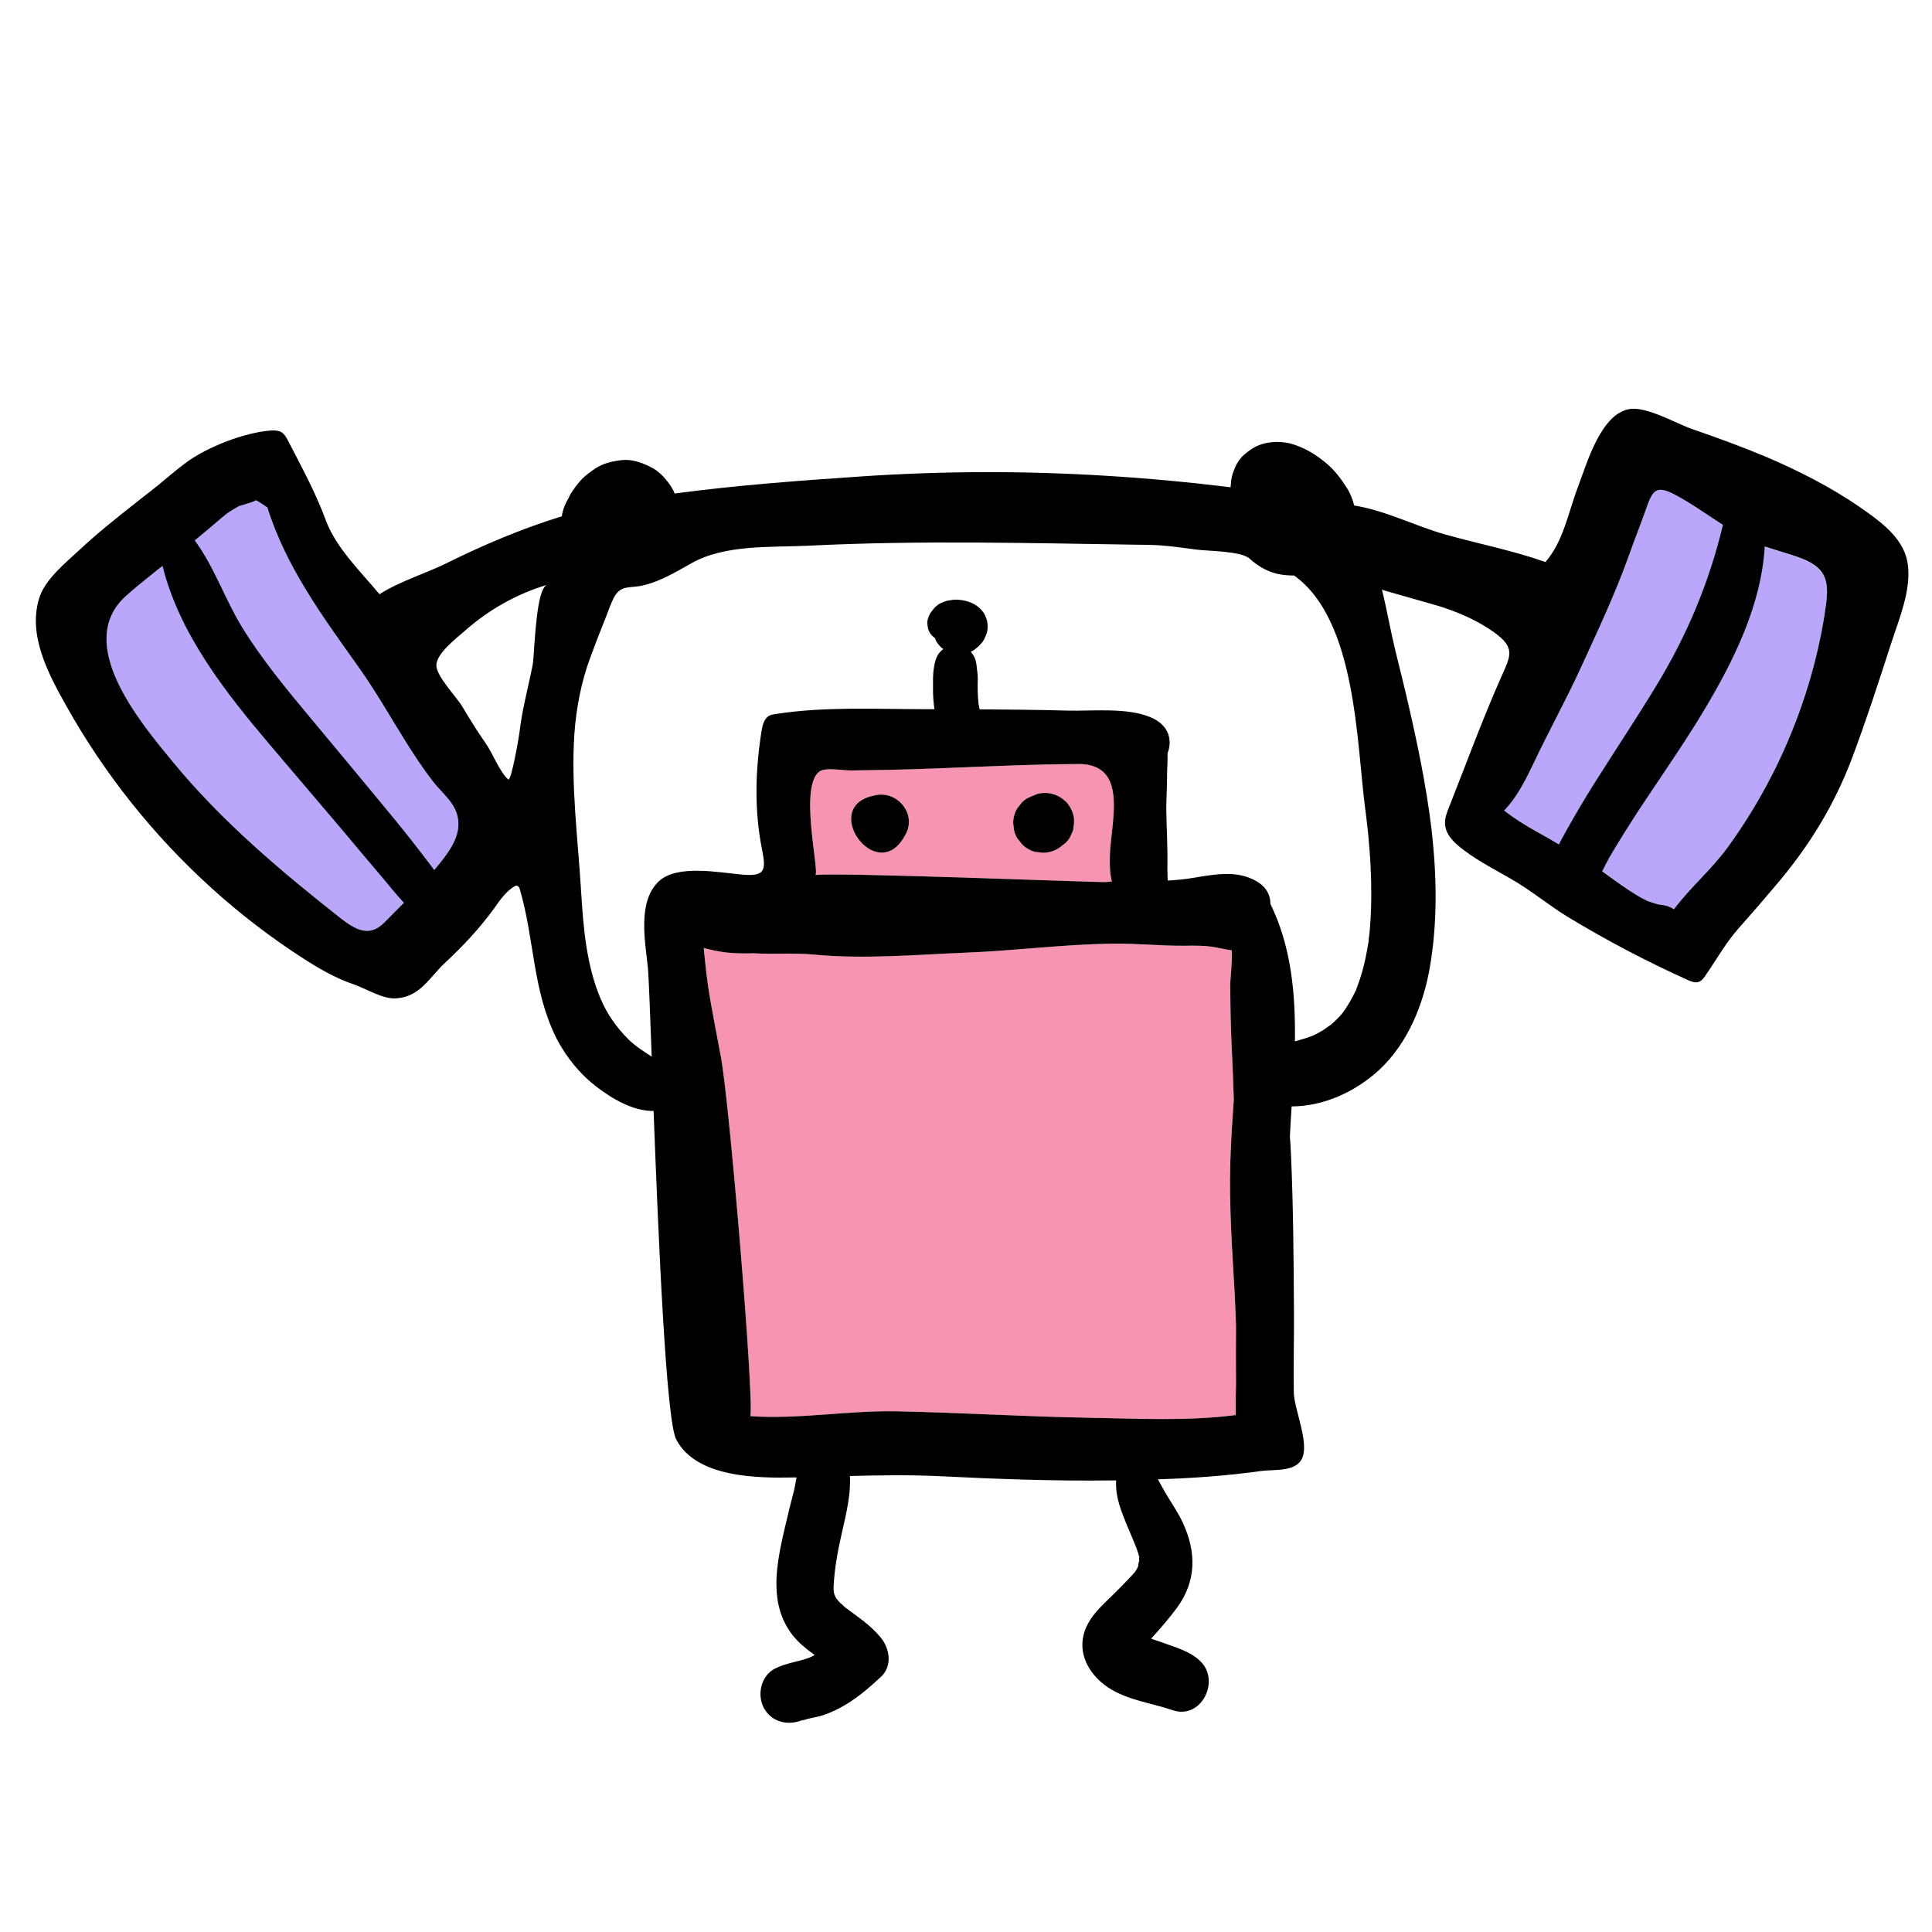
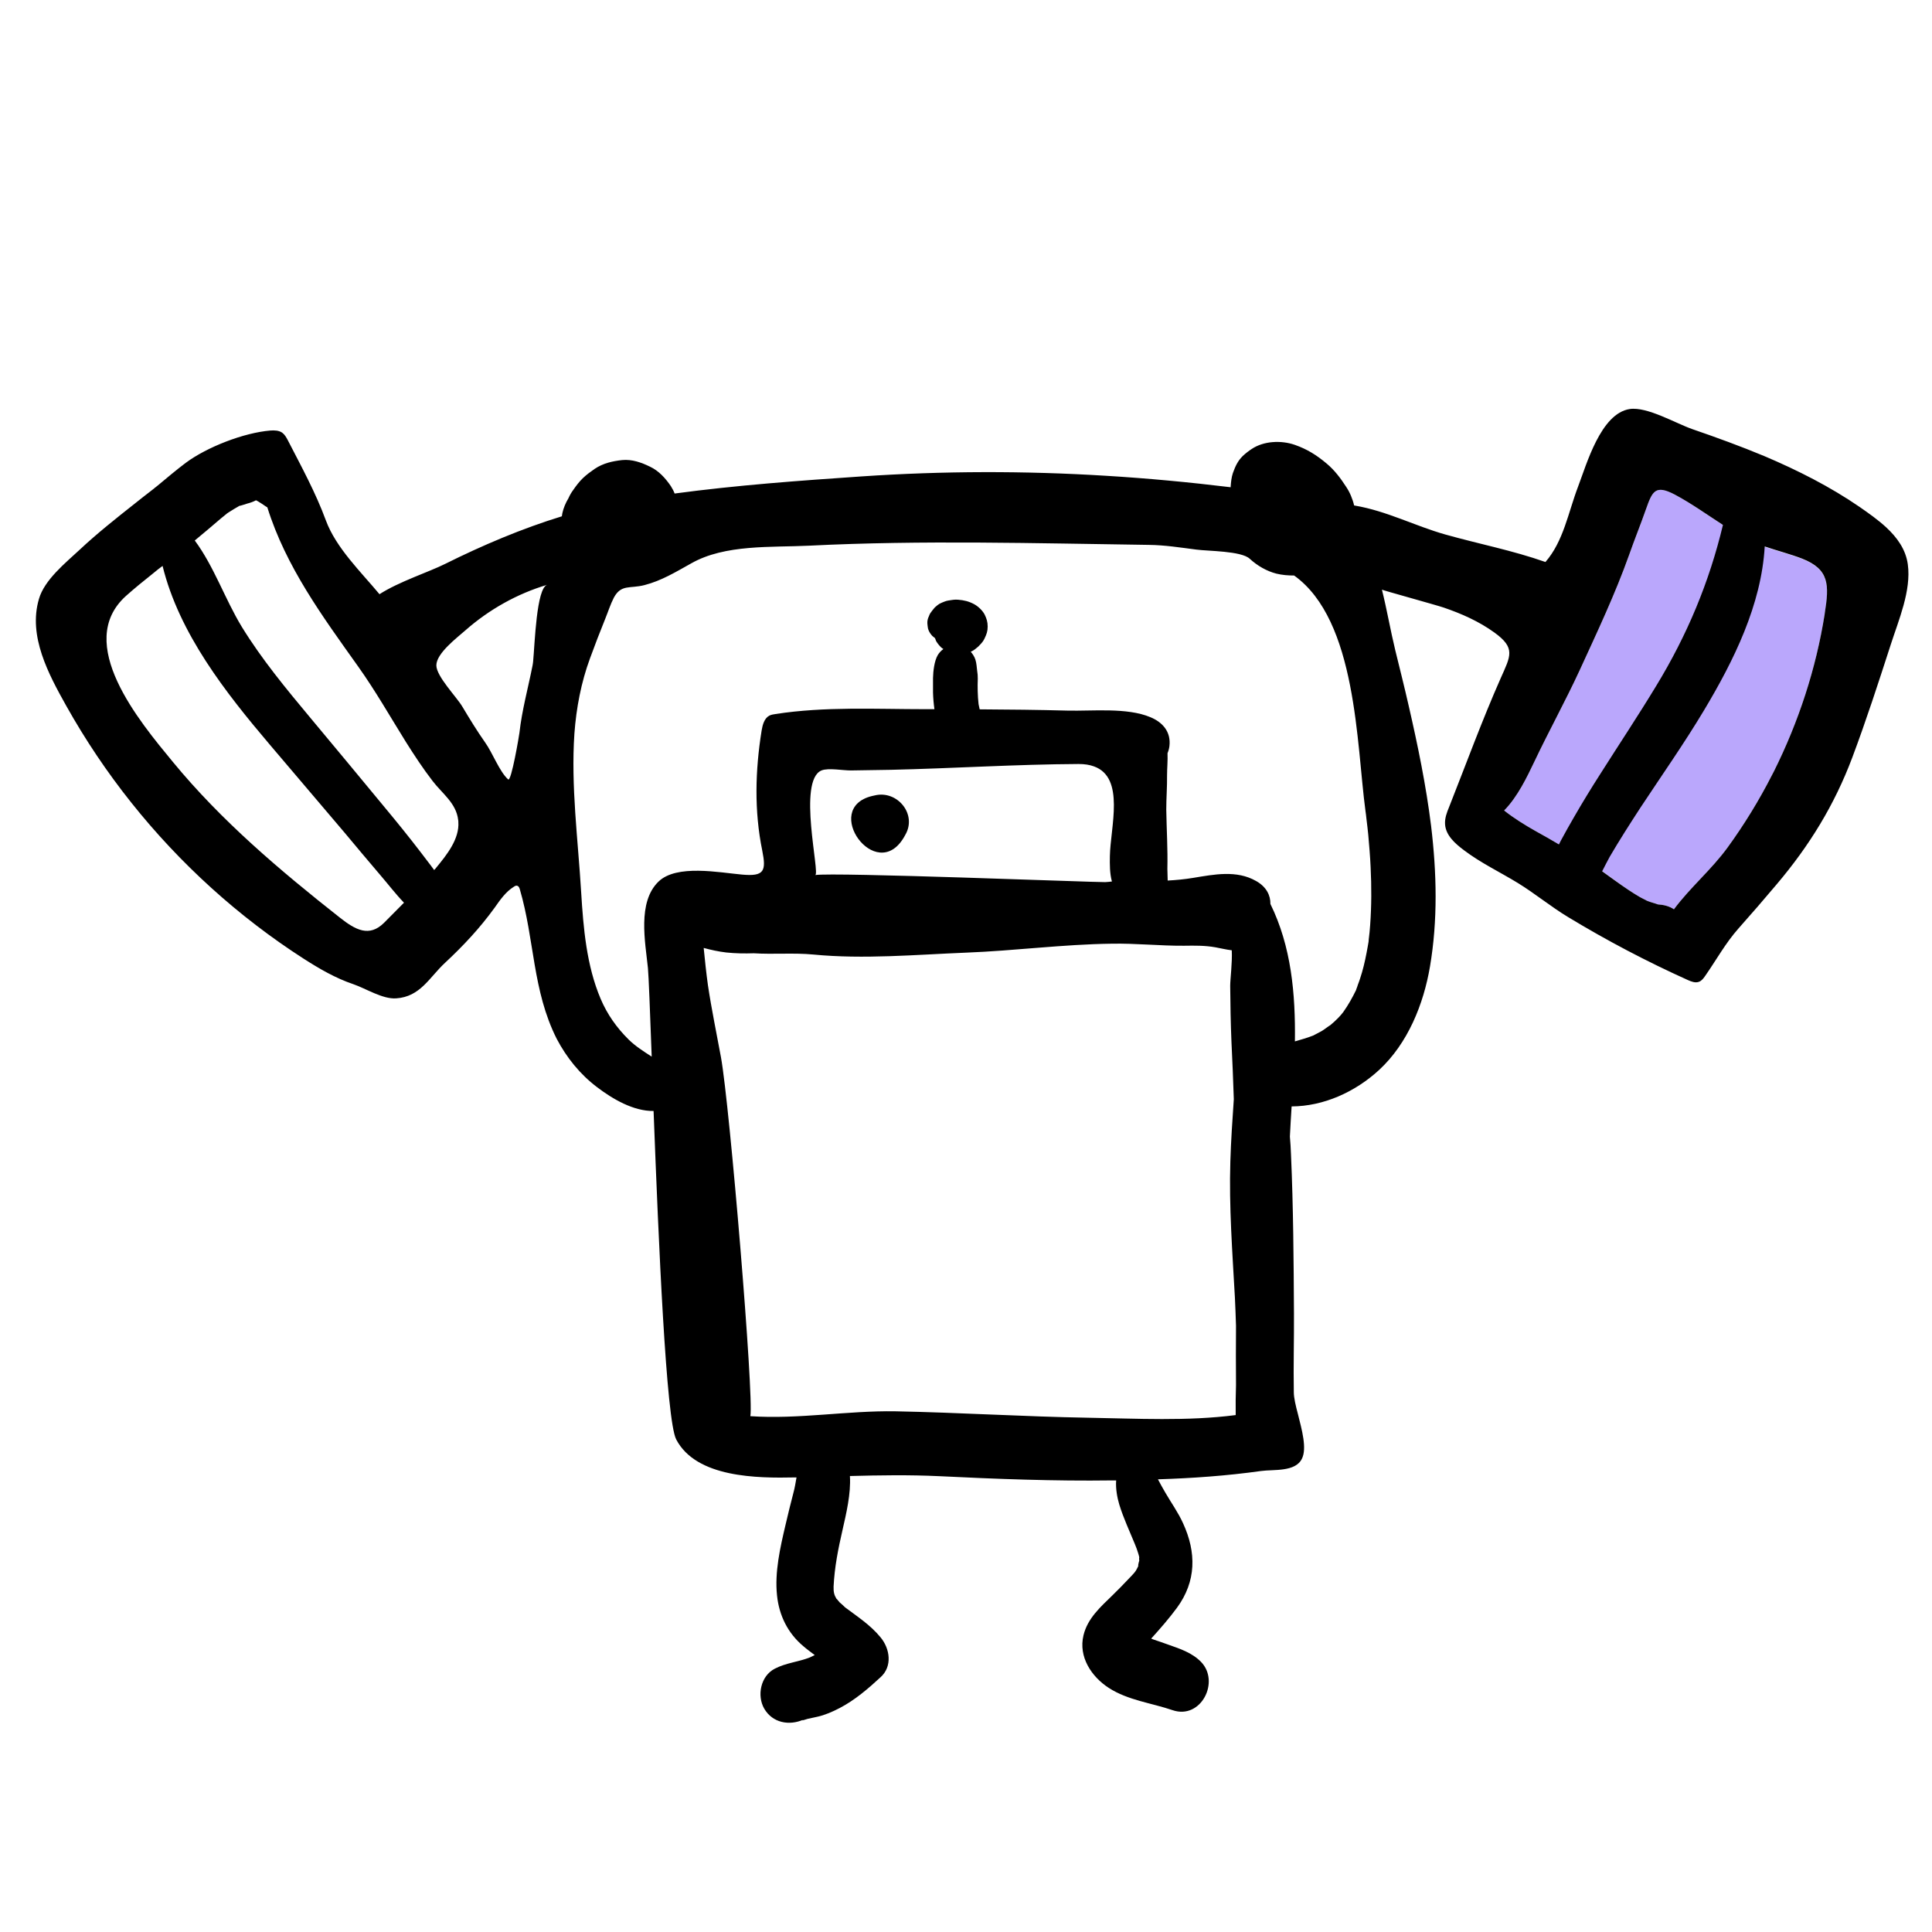
<svg xmlns="http://www.w3.org/2000/svg" width="123" height="123" viewBox="0 0 123 123" fill="none">
  <path d="M114.72 35.58C116.48 36.27 116.46 37.26 116.17 39.08C115.62 42.56 114.51 45.95 112.94 49.1C112.9 49.18 112.86 49.25 112.82 49.33C112 50.94 111.05 52.49 109.99 53.95C108.94 55.39 107.63 56.47 106.57 57.89C106.28 57.69 105.91 57.6 105.55 57.58C105.34 57.5 105.11 57.45 104.89 57.36C104.86 57.36 104.81 57.33 104.77 57.3C104.64 57.24 104.52 57.17 104.4 57.11C104.16 56.97 103.92 56.82 103.68 56.66C102.75 56.03 101.88 55.31 100.9 54.74C99.87 54.13 98.83 53.5 97.78 52.92C97.09 52.53 96.39 52.1 95.76 51.6C96.62 50.73 97.23 49.44 97.68 48.5C98.61 46.54 99.66 44.64 100.57 42.67C101.68 40.25 102.83 37.82 103.72 35.32C104.06 34.35 104.45 33.39 104.79 32.42C105.2 31.26 105.39 30.84 106.63 31.49C108.18 32.32 109.59 33.47 111.16 34.31C112.26 34.9 113.56 35.13 114.72 35.58Z" fill="#BAA7FC" />
-   <path d="M17.019 32.3C18.199 36.08 20.529 39.24 22.799 42.43C23.909 43.99 24.839 45.63 25.849 47.25C26.379 48.09 26.929 48.93 27.539 49.72C28.149 50.52 29.049 51.13 29.169 52.21C29.179 52.24 29.179 52.28 29.179 52.32C29.259 53.41 28.439 54.43 27.779 55.23C27.589 55.47 27.389 55.69 27.189 55.92C26.309 56.88 25.359 57.84 24.449 58.75C23.509 59.68 22.639 59.21 21.649 58.43C17.839 55.43 14.089 52.26 10.999 48.5C8.889 45.94 4.689 40.94 8.019 37.94C8.559 37.46 9.119 37 9.689 36.55C10.019 36.28 10.139 36.18 10.309 36.06C10.589 35.84 10.869 35.63 11.149 35.42C12.159 34.65 13.099 33.83 14.059 33.01C14.179 32.91 14.309 32.8 14.439 32.7C14.459 32.68 14.469 32.67 14.479 32.67C14.499 32.66 14.529 32.64 14.569 32.61C14.789 32.47 15.019 32.33 15.249 32.2C15.259 32.22 15.609 32.1 15.739 32.06C15.939 32.01 16.129 31.94 16.299 31.85C16.359 31.89 16.419 31.91 16.429 31.92C16.599 32.02 16.759 32.13 16.919 32.24C16.959 32.26 16.989 32.28 17.019 32.3Z" fill="#BAA7FC" />
-   <path d="M67.47 53.95C67.59 53.85 67.72 53.75 67.84 53.66C68.02 53.49 68.15 53.29 68.23 53.06C68.31 52.91 68.35 52.76 68.35 52.59C68.38 52.49 68.38 52.39 68.38 52.29C68.38 52.14 68.37 52 68.32 51.85V51.83C68.23 51.53 68.08 51.27 67.86 51.04H67.84C67.61 50.8 67.34 50.64 67.02 50.55C66.69 50.46 66.36 50.46 66.03 50.55C66.01 50.56 65.98 50.57 65.96 50.58C65.78 50.65 65.61 50.73 65.44 50.8C65.22 50.92 65.04 51.08 64.91 51.28C64.74 51.46 64.63 51.68 64.57 51.92C64.5 52.17 64.48 52.42 64.54 52.67C64.55 52.92 64.63 53.15 64.76 53.36C64.86 53.49 64.96 53.62 65.06 53.74C65.29 53.98 65.57 54.14 65.88 54.23C66.05 54.25 66.22 54.27 66.38 54.29C66.72 54.29 67.04 54.21 67.33 54.04C67.35 54.02 67.37 54.01 67.4 53.99C67.42 53.98 67.44 53.96 67.47 53.95ZM57.63 53.16C58.41 51.84 57.12 50.29 55.69 50.64L55.51 50.68C52.28 51.47 55.77 56.3 57.54 53.32C57.57 53.27 57.6 53.21 57.63 53.16ZM70.36 56.16C69.58 56.17 53.06 55.52 51.9 55.71C52.23 55.66 50.75 49.7 52.3 49.05C52.74 48.87 53.7 49.06 54.19 49.05C55.03 49.04 55.87 49.02 56.71 49.01C60.69 48.92 64.68 48.66 68.66 48.64C69.05 48.64 69.37 48.69 69.64 48.79C71.65 49.5 70.69 52.67 70.66 54.51C70.65 55.04 70.65 55.61 70.79 56.12C70.65 56.14 70.51 56.15 70.36 56.16Z" fill="#F694B2" />
-   <path d="M47.989 60.69C49.239 60.77 50.539 60.65 51.779 60.77C54.999 61.08 58.269 60.77 61.499 60.65C64.599 60.53 67.679 60.12 70.769 60.08C72.309 60.05 73.839 60.22 75.379 60.21C76.059 60.2 76.709 60.19 77.379 60.31C77.719 60.37 78.069 60.46 78.419 60.5C78.459 61.29 78.319 62.32 78.319 62.77C78.329 63.95 78.349 65.13 78.399 66.32C78.459 67.54 78.509 68.76 78.549 69.98C78.459 71.3 78.369 72.61 78.329 73.93C78.239 76.83 78.459 79.72 78.619 82.62C78.649 83.22 78.669 83.82 78.689 84.41C78.679 85.67 78.679 86.92 78.689 88.18C78.669 88.81 78.659 89.45 78.669 90.09C75.589 90.49 72.359 90.31 69.309 90.26C65.199 90.19 61.109 89.93 56.999 89.85C53.949 89.8 50.829 90.37 47.769 90.16C48.009 88.96 46.459 70.4 45.899 67.31C45.619 65.78 45.299 64.26 45.069 62.72C44.959 61.94 44.879 61.14 44.799 60.35C45.279 60.48 45.739 60.58 46.239 60.64C46.819 60.7 47.409 60.71 47.989 60.69Z" fill="#F694B2" />
-   <path d="M67.02 50.55C67.34 50.64 67.61 50.8 67.84 51.03H67.86C68.08 51.27 68.23 51.53 68.32 51.83V51.85C68.37 52 68.38 52.14 68.38 52.29C68.38 52.39 68.38 52.49 68.35 52.59C68.35 52.76 68.31 52.91 68.23 53.06C68.15 53.29 68.02 53.49 67.84 53.66C67.72 53.75 67.59 53.85 67.47 53.95C67.44 53.96 67.42 53.98 67.4 53.99C67.37 54.01 67.35 54.02 67.33 54.04C67.04 54.21 66.72 54.29 66.38 54.29C66.22 54.27 66.05 54.25 65.88 54.23C65.57 54.14 65.29 53.98 65.06 53.74C64.96 53.62 64.86 53.49 64.76 53.36C64.63 53.15 64.55 52.92 64.54 52.67C64.48 52.42 64.5 52.17 64.57 51.92C64.63 51.68 64.74 51.46 64.91 51.28C65.04 51.08 65.22 50.92 65.44 50.8C65.61 50.73 65.78 50.65 65.96 50.58C65.98 50.57 66.01 50.56 66.03 50.55C66.36 50.46 66.69 50.46 67.02 50.55Z" fill="black" />
  <path d="M121.46 35.93C121.33 34.97 120.77 34.21 120.08 33.57C119.56 33.09 118.96 32.67 118.4 32.28C116.51 30.98 114.45 29.94 112.33 29.04C110.82 28.41 109.28 27.85 107.74 27.32C106.68 26.95 104.87 25.88 103.76 26.04C101.91 26.32 101.01 29.56 100.46 31C99.84 32.63 99.54 34.46 98.39 35.78C96.29 35.04 94.15 34.63 92.02 34.03C90.07 33.48 88.31 32.54 86.27 32.19C86.25 32.19 86.23 32.18 86.21 32.18C86.11 31.75 85.93 31.33 85.7 30.99C85.36 30.46 84.96 29.93 84.47 29.52C83.83 28.98 83.23 28.6 82.43 28.32C81.56 28.02 80.45 28.07 79.68 28.59C79.51 28.7 79.29 28.87 79.12 29.03C78.79 29.36 78.65 29.68 78.49 30.12C78.4 30.39 78.37 30.69 78.35 30.97V31.02C75.71 30.7 73.06 30.45 70.41 30.29C65.23 29.97 60.04 29.98 54.86 30.33C50.89 30.6 46.9 30.89 42.95 31.42C42.89 31.26 42.81 31.11 42.71 30.95C42.37 30.45 41.94 29.97 41.38 29.71C40.83 29.44 40.23 29.23 39.61 29.29C38.98 29.36 38.4 29.49 37.86 29.85C37.6 30.03 37.34 30.22 37.11 30.44C36.88 30.66 36.67 30.94 36.49 31.2C36.37 31.36 36.27 31.54 36.19 31.72C36.01 32.02 35.87 32.35 35.8 32.68C35.79 32.75 35.78 32.81 35.77 32.87C33.23 33.65 30.73 34.71 28.34 35.9C27.3 36.42 25.4 37.03 24.16 37.83C22.98 36.41 21.4 34.89 20.75 33.14C20.1 31.37 19.19 29.71 18.32 28.02C18.23 27.85 18.13 27.67 17.97 27.55C17.76 27.4 17.47 27.39 17.21 27.41C15.52 27.55 13.18 28.46 11.82 29.47C11.21 29.93 10.62 30.43 10.03 30.92L9.88 31.04H9.87C9.87 31.04 9.84 31.07 9.82 31.09C9.79 31.11 9.76 31.14 9.73 31.16C9.67 31.21 9.6 31.26 9.55 31.3C9.22 31.55 8.9 31.81 8.57 32.07C7.38 33.01 6.18 33.96 5.07 35C4.18 35.83 2.83 36.91 2.48 38.13C1.78 40.5 3.09 42.92 4.22 44.94C5.43 47.1 6.82 49.17 8.36 51.1C11.45 54.98 15.17 58.36 19.34 61.04C20.34 61.68 21.37 62.28 22.5 62.66C23.31 62.94 24.36 63.62 25.22 63.56C26.76 63.46 27.33 62.23 28.33 61.3C29.5 60.21 30.54 59.1 31.49 57.79C31.84 57.29 32.2 56.77 32.72 56.45C32.79 56.4 32.88 56.36 32.95 56.4C33.03 56.43 33.06 56.52 33.09 56.6C34.04 59.83 33.89 63.05 35.44 66.13C36.07 67.33 36.93 68.4 38.02 69.22C38.99 69.96 40.33 70.75 41.61 70.73C41.93 79.13 42.41 90.4 43.05 91.64C44.33 94.09 48.23 94.11 50.61 94.06H50.71C50.65 94.39 50.6 94.73 50.51 95.05C50.33 95.73 50.17 96.4 50.01 97.08C49.67 98.53 49.31 100.09 49.47 101.58C49.6 102.84 50.15 103.97 51.14 104.8C51.37 105 51.62 105.18 51.87 105.37C51.77 105.42 51.67 105.47 51.56 105.52C50.82 105.81 50.05 105.86 49.32 106.24C48.43 106.7 48.17 107.95 48.66 108.79C49.19 109.69 50.25 109.88 51.15 109.48C50.89 109.61 51.33 109.45 51.42 109.43C51.62 109.38 51.82 109.35 52.02 109.3C52.52 109.19 53 108.98 53.46 108.74C54.42 108.24 55.27 107.51 56.06 106.78C56.83 106.09 56.66 104.96 56.06 104.24C55.42 103.46 54.6 102.93 53.8 102.33C53.8 102.33 53.8 102.32 53.79 102.32C53.73 102.25 53.5 102.05 53.46 102.02C53.41 101.97 53.27 101.78 53.25 101.78C53.11 101.55 53.06 101.36 53.07 101.01C53.13 99.77 53.36 98.62 53.64 97.4C53.87 96.38 54.18 95.11 54.11 93.97C56 93.92 57.88 93.89 59.79 93.98C63.46 94.16 67.12 94.3 70.79 94.25H71.06C71.02 94.78 71.13 95.36 71.26 95.79C71.52 96.64 71.91 97.47 72.25 98.3C72.26 98.33 72.35 98.55 72.36 98.58C72.42 98.76 72.49 98.95 72.53 99.14C72.53 99.15 72.54 99.16 72.53 99.17C72.53 99.12 72.51 99.19 72.53 99.36C72.49 99.47 72.43 99.76 72.48 99.67C72.3 100.09 72.19 100.16 71.87 100.5C71.53 100.86 71.18 101.22 70.82 101.57C70.06 102.31 69.24 103.03 68.98 104.11C68.65 105.48 69.48 106.74 70.59 107.46C71.81 108.25 73.32 108.42 74.66 108.88C76.46 109.49 77.69 107.06 76.46 105.8C75.89 105.22 75.13 104.97 74.39 104.71C74.06 104.59 73.74 104.48 73.41 104.37C73.37 104.35 73.33 104.34 73.29 104.32C73.86 103.69 74.42 103.05 74.93 102.36C76.17 100.67 76.17 98.83 75.32 96.98C75.01 96.29 74.56 95.67 74.18 95.01C74.02 94.74 73.87 94.46 73.72 94.18C75.91 94.11 78.07 93.96 80.29 93.65C81.08 93.54 82.48 93.73 82.89 92.86C83.21 92.2 82.89 91.05 82.63 90.02C82.49 89.49 82.37 89 82.37 88.62C82.34 86.95 82.39 85.28 82.38 83.62C82.36 80.24 82.34 76.86 82.19 73.49C82.18 73.11 82.15 72.74 82.12 72.36C82.15 71.73 82.19 71.09 82.23 70.44C84.26 70.43 86.27 69.53 87.81 68.11C89.63 66.42 90.63 63.94 91.04 61.53C91.54 58.58 91.47 55.57 91.11 52.58C90.79 50 90.26 47.44 89.69 44.96C89.42 43.77 89.12 42.58 88.83 41.4C88.52 40.12 88.3 38.82 87.98 37.54C87.99 37.57 91.44 38.52 91.91 38.68C93.05 39.07 94.16 39.56 95.14 40.27C96.51 41.26 96.17 41.76 95.54 43.18C94.35 45.87 93.34 48.64 92.26 51.37C92.11 51.73 91.97 52.1 92 52.49C92.05 53.18 92.63 53.7 93.19 54.12C94.27 54.94 95.48 55.51 96.64 56.22C97.73 56.89 98.73 57.72 99.84 58.39C102.3 59.88 104.85 61.22 107.47 62.4C107.68 62.49 107.92 62.59 108.15 62.51C108.33 62.45 108.45 62.29 108.56 62.13C109.28 61.1 109.84 60.06 110.68 59.11C111.5 58.19 112.32 57.24 113.12 56.29C115.21 53.82 116.79 51.24 117.92 48.24C118.81 45.87 119.59 43.46 120.37 41.05C120.87 39.49 121.69 37.6 121.46 35.93ZM24.45 58.75C23.51 59.68 22.64 59.21 21.65 58.43C17.84 55.43 14.09 52.26 11 48.5C8.89 45.94 4.69 40.94 8.02 37.94C8.56 37.46 9.12 37 9.69 36.55C10.02 36.28 10.14 36.18 10.31 36.06L10.35 36.03C11.41 40.34 14.37 44.1 17.17 47.4C18.75 49.26 20.34 51.13 21.92 52.99C22.68 53.9 23.44 54.81 24.21 55.71C24.71 56.29 25.18 56.91 25.72 57.47C25.3 57.9 24.87 58.33 24.45 58.75ZM27.78 55.23C27.74 55.29 27.69 55.34 27.64 55.39C27.36 55 27.06 54.63 26.77 54.24C26.02 53.26 25.24 52.3 24.45 51.35C22.89 49.46 21.33 47.58 19.76 45.7C18.21 43.84 16.66 41.97 15.39 39.9C14.32 38.14 13.63 36.07 12.4 34.41C12.96 33.95 13.51 33.48 14.06 33.01C14.18 32.91 14.31 32.8 14.44 32.7C14.46 32.68 14.47 32.67 14.48 32.67C14.5 32.66 14.53 32.64 14.57 32.61C14.79 32.47 15.02 32.33 15.25 32.2C15.26 32.22 15.61 32.1 15.74 32.06C15.94 32.01 16.13 31.94 16.3 31.85C16.36 31.89 16.42 31.91 16.43 31.92C16.6 32.02 16.76 32.13 16.92 32.24C16.96 32.26 16.99 32.28 17.02 32.3C18.2 36.08 20.53 39.24 22.8 42.43C23.91 43.99 24.84 45.63 25.85 47.25C26.38 48.09 26.93 48.93 27.54 49.72C28.15 50.52 29.05 51.13 29.17 52.21C29.18 52.24 29.18 52.28 29.18 52.32C29.26 53.41 28.44 54.43 27.78 55.23ZM33.94 42.13C33.93 42.24 33.91 42.33 33.9 42.39C33.62 43.81 33.23 45.21 33.07 46.65C33.06 46.77 32.55 49.81 32.35 49.62C31.8 49.13 31.35 47.91 30.88 47.26C30.36 46.52 29.89 45.75 29.43 44.98C29.07 44.37 27.78 43.06 27.78 42.36C27.78 41.59 29.1 40.6 29.63 40.13C31.13 38.81 32.92 37.8 34.84 37.23C34.15 37.44 34.05 40.98 33.94 42.13ZM78.69 88.18C78.67 88.81 78.66 89.45 78.67 90.09C75.59 90.49 72.36 90.31 69.31 90.26C65.2 90.19 61.11 89.93 57 89.85C53.95 89.8 50.83 90.37 47.77 90.16C48.01 88.96 46.46 70.4 45.9 67.31C45.62 65.78 45.3 64.26 45.07 62.72C44.96 61.94 44.88 61.14 44.8 60.35C45.28 60.48 45.74 60.58 46.24 60.64C46.82 60.7 47.41 60.71 47.99 60.69C49.24 60.77 50.54 60.65 51.78 60.77C55 61.08 58.27 60.78 61.5 60.65C64.6 60.53 67.68 60.12 70.77 60.08C72.31 60.05 73.84 60.22 75.38 60.21C76.06 60.2 76.71 60.19 77.38 60.31C77.72 60.37 78.07 60.46 78.42 60.5C78.46 61.29 78.32 62.32 78.32 62.77C78.33 63.95 78.35 65.13 78.4 66.32C78.46 67.54 78.51 68.76 78.55 69.98C78.46 71.3 78.37 72.61 78.33 73.93C78.24 76.83 78.46 79.72 78.62 82.62C78.65 83.22 78.67 83.82 78.69 84.41C78.68 85.67 78.68 86.92 78.69 88.18ZM70.79 56.12C70.65 56.14 70.51 56.15 70.36 56.16C69.58 56.17 53.06 55.52 51.9 55.71C52.23 55.66 50.75 49.7 52.3 49.05C52.74 48.87 53.7 49.06 54.19 49.05C55.03 49.04 55.87 49.02 56.71 49.01C60.69 48.92 64.68 48.66 68.66 48.64C69.05 48.64 69.37 48.69 69.64 48.79C71.65 49.5 70.69 52.67 70.66 54.51C70.65 55.04 70.65 55.61 70.79 56.12ZM87.23 58.9C87.21 59.2 87.18 59.5 87.14 59.81C87.14 59.83 87.13 59.89 87.13 59.95C87.11 60.04 87.1 60.14 87.08 60.24C86.98 60.8 86.87 61.36 86.71 61.91C86.63 62.17 86.55 62.44 86.45 62.69C86.42 62.79 86.38 62.9 86.34 63C86.34 63 86.34 63.007 86.34 63.02C86.1 63.51 85.84 63.98 85.52 64.43C85.42 64.56 85.32 64.68 85.21 64.79C85.05 64.96 84.87 65.12 84.69 65.27C84.65 65.28 84.27 65.57 84.18 65.62C84.09 65.68 83.66 65.89 83.62 65.92C83.23 66.07 82.84 66.19 82.44 66.3C82.48 63.26 82.21 60.26 80.88 57.55C80.89 57.01 80.63 56.46 79.97 56.09C78.73 55.38 77.3 55.67 75.96 55.89C75.42 55.98 74.88 56.03 74.34 56.06C74.33 55.74 74.32 55.47 74.32 55.32C74.35 54.06 74.27 52.8 74.25 51.54C74.25 50.81 74.31 50.08 74.3 49.36C74.3 48.91 74.35 48.42 74.33 47.95C74.39 47.81 74.43 47.66 74.45 47.51C74.56 46.61 74.04 45.99 73.24 45.66C71.75 45.03 69.53 45.28 67.96 45.24C66.1 45.19 64.23 45.17 62.37 45.16C62.35 45.05 62.32 44.94 62.3 44.83C62.24 44.29 62.23 43.74 62.25 43.2C62.25 43.03 62.24 42.87 62.21 42.7C62.18 42.46 62.17 42.22 62.1 42C62.04 41.81 61.93 41.64 61.8 41.49C61.83 41.48 61.86 41.47 61.89 41.45C62.02 41.39 62.14 41.28 62.25 41.19C62.29 41.15 62.34 41.11 62.37 41.07C62.49 40.95 62.61 40.81 62.68 40.65C62.81 40.38 62.88 40.19 62.88 39.89C62.88 39.59 62.81 39.38 62.69 39.13C62.55 38.86 62.27 38.6 62.01 38.46C61.67 38.28 61.37 38.21 60.99 38.18C60.79 38.16 60.58 38.2 60.39 38.23C60.3 38.24 60.21 38.27 60.13 38.3C60.03 38.34 59.9 38.39 59.81 38.44C59.76 38.47 59.62 38.57 59.54 38.65L59.49 38.7C59.4 38.81 59.3 38.93 59.22 39.05C59.22 39.06 59.21 39.07 59.21 39.07C59.18 39.12 59.16 39.17 59.14 39.23C59.07 39.37 59.03 39.52 59.04 39.69C59.04 39.74 59.07 39.96 59.08 40.01C59.12 40.16 59.19 40.29 59.29 40.41C59.35 40.5 59.44 40.55 59.52 40.62C59.53 40.63 59.53 40.64 59.54 40.66C59.56 40.7 59.57 40.75 59.59 40.8C59.67 40.94 59.78 41.08 59.9 41.2C59.95 41.25 60 41.28 60.06 41.32C59.91 41.43 59.79 41.56 59.7 41.71C59.48 42.09 59.41 42.74 59.4 43.16C59.4 43.47 59.4 43.78 59.4 44.09C59.41 44.44 59.44 44.8 59.49 45.15H58.94C55.74 45.15 52.51 44.97 49.36 45.46C49.23 45.48 49.1 45.5 48.98 45.56C48.66 45.73 48.55 46.14 48.49 46.5C48.08 49.05 48.01 51.62 48.53 54.16C48.79 55.46 48.65 55.81 47.24 55.68C45.78 55.55 43.07 55.01 41.92 56.13C40.57 57.44 41.08 59.97 41.25 61.63C41.3 62.16 41.38 64.33 41.49 67.27C40.98 66.94 40.46 66.61 40.03 66.19C39.26 65.43 38.66 64.58 38.24 63.59C37.34 61.47 37.14 59.09 37 56.81C36.8 53.45 36.34 50.06 36.57 46.69C36.69 45.07 37 43.44 37.56 41.92C37.87 41.07 38.19 40.24 38.53 39.4C38.71 38.96 38.86 38.48 39.08 38.05C39.55 37.18 40.1 37.49 41.03 37.25C42.12 36.97 43.03 36.41 44 35.87C46.16 34.64 49.1 34.86 51.52 34.74C58.72 34.38 65.92 34.59 73.13 34.69C74.16 34.7 75.15 34.86 76.17 34.99C76.91 35.09 79.02 35.07 79.56 35.57C80.05 36.02 80.64 36.36 81.26 36.52C81.63 36.61 82.01 36.64 82.39 36.64C86.39 39.5 86.36 47.39 86.93 51.61C86.94 51.65 86.99 52.07 87 52.18C87.04 52.51 87.08 52.83 87.11 53.15C87.17 53.84 87.23 54.52 87.26 55.21C87.32 56.44 87.32 57.67 87.23 58.9ZM95.76 51.6C96.62 50.73 97.23 49.44 97.68 48.5C98.61 46.54 99.66 44.64 100.57 42.67C101.68 40.25 102.83 37.82 103.72 35.32C104.06 34.35 104.45 33.39 104.79 32.42C105.2 31.26 105.39 30.84 106.63 31.49C107.68 32.05 108.67 32.76 109.69 33.42C108.82 37.06 107.42 40.42 105.44 43.67C104.29 45.57 103.05 47.43 101.86 49.31C101.29 50.2 100.74 51.1 100.21 52.02C99.92 52.52 99.64 53.02 99.37 53.52C99.33 53.6 99.29 53.68 99.25 53.76C98.76 53.47 98.27 53.19 97.78 52.92C97.09 52.53 96.39 52.1 95.76 51.6ZM116.17 39.08C115.62 42.56 114.51 45.95 112.94 49.1C112.9 49.18 112.86 49.25 112.82 49.33C112 50.94 111.05 52.49 109.99 53.95C108.94 55.39 107.63 56.47 106.57 57.89C106.28 57.69 105.91 57.6 105.55 57.58C105.34 57.5 105.11 57.45 104.89 57.36C104.86 57.35 104.81 57.33 104.77 57.3C104.64 57.24 104.52 57.17 104.4 57.11C104.16 56.97 103.92 56.82 103.68 56.66C103.11 56.28 102.56 55.87 102 55.47C102.16 55.16 102.32 54.84 102.48 54.55C103.1 53.49 103.76 52.46 104.43 51.43C105.79 49.37 107.21 47.35 108.48 45.23C110.38 42.06 112.14 38.5 112.35 34.79C113.14 35.06 113.96 35.27 114.72 35.56C116.48 36.25 116.46 37.24 116.17 39.06V39.08Z" fill="black" />
  <path d="M55.69 50.64C57.12 50.29 58.41 51.84 57.63 53.16C57.6 53.21 57.57 53.27 57.54 53.32C55.77 56.3 52.28 51.47 55.51 50.68L55.69 50.64Z" fill="black" />
</svg>